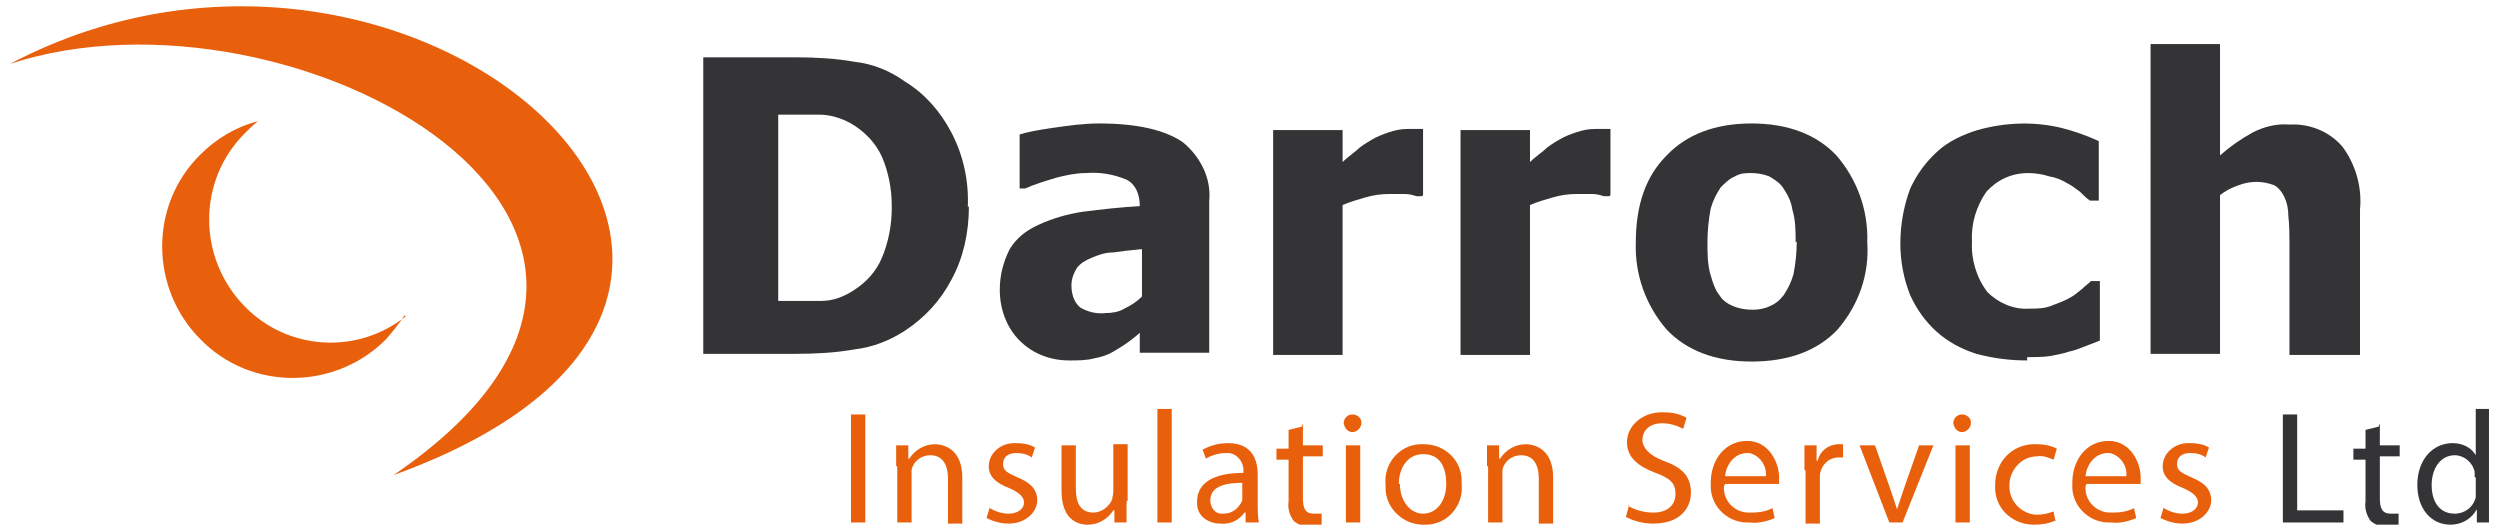
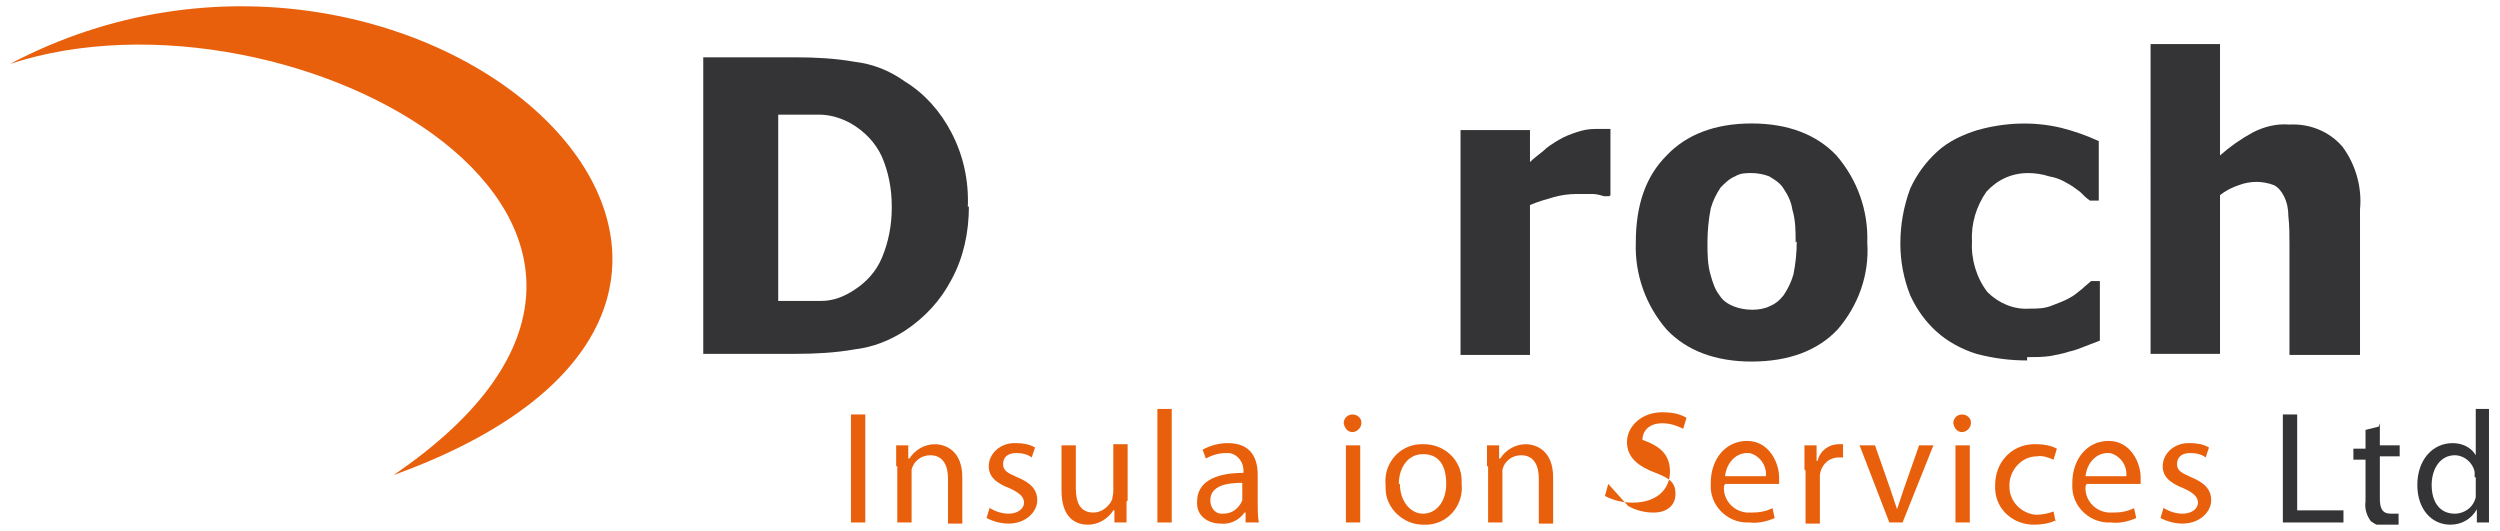
<svg xmlns="http://www.w3.org/2000/svg" id="Layer_1" viewBox="0 0 226.8 48.2">
  <defs>
    <style>      .st0 {        fill: none;      }      .st1 {        fill: #343436;      }      .st2 {        fill: #e9600c;      }      .st3 {        clip-path: url(#clippath);      }    </style>
    <clipPath id="clippath">
      <rect class="st0" x=".9" y=".6" width="225" height="47" />
    </clipPath>
  </defs>
  <g class="st3">
    <g id="Group_1">
      <path id="Path_1" class="st1" d="M87.9,18.7c0,2.4-.5,4.7-1.6,6.7-1,1.9-2.4,3.4-4.2,4.6-1.4.9-2.9,1.5-4.6,1.7-1.7.3-3.5.4-5.3.4h-8.4V5.2h8.4c1.8,0,3.6.1,5.3.4,1.7.2,3.2.8,4.6,1.8,1.8,1.1,3.2,2.7,4.2,4.6,1.1,2.1,1.6,4.4,1.5,6.8M80.9,18.7c0-1.6-.3-3.1-.9-4.5-.6-1.3-1.6-2.3-2.8-3-.9-.5-1.9-.8-2.9-.8-1,0-2.2,0-3.6,0h-.1v16.9h.1c1.5,0,2.8,0,3.8,0,1.1,0,2.1-.4,3-1,1.1-.7,2-1.7,2.5-2.9.6-1.4.9-3,.9-4.5" />
-       <path id="Path_2" class="st1" d="M103.6,30c-.4.4-.8.7-1.2,1-.4.3-.9.6-1.4.9-.5.3-1.1.5-1.7.6-.7.2-1.5.2-2.3.2-1.7,0-3.3-.6-4.5-1.8-1.2-1.2-1.8-2.9-1.8-4.6,0-1.3.3-2.5.9-3.7.6-1,1.5-1.7,2.6-2.2,1.3-.6,2.7-1,4.1-1.2,1.6-.2,3.3-.4,5.1-.5h0c0-1.1-.4-2-1.2-2.4-1.2-.5-2.4-.7-3.7-.6-.9,0-1.8.2-2.6.4-1,.3-2,.6-2.9,1h-.5v-4.9c.6-.2,1.6-.4,3-.6,1.4-.2,2.8-.4,4.2-.4,3.5,0,6,.6,7.6,1.7,1.6,1.3,2.6,3.3,2.4,5.3v13.8h-6.3v-2.2ZM103.6,26.8v-4.2c-1.1.1-1.9.2-2.6.3-.7,0-1.3.2-2,.5-.5.2-1,.5-1.3.9-.3.5-.5,1-.5,1.6,0,.7.2,1.5.8,2,.7.4,1.5.6,2.3.5.6,0,1.2-.1,1.7-.4.6-.3,1.1-.6,1.6-1.1" />
-       <path id="Path_3" class="st1" d="M129,17.8h-.5c-.3-.1-.7-.2-1-.2-.5,0-1,0-1.5,0-.7,0-1.4.1-2.1.3-.7.2-1.4.4-2.1.7v13.6h-6.3V11.8h6.3v2.9c.3-.3.7-.6,1.2-1,.4-.4.9-.7,1.4-1,.5-.3,1-.5,1.6-.7.6-.2,1.1-.3,1.7-.3.2,0,.4,0,.7,0,.3,0,.5,0,.7,0v6Z" />
      <path id="Path_4" class="st1" d="M146,17.8h-.5c-.3-.1-.7-.2-1-.2-.5,0-1,0-1.5,0-.7,0-1.4.1-2.1.3-.7.2-1.4.4-2.1.7v13.6h-6.3V11.8h6.3v2.9c.3-.3.7-.6,1.2-1,.4-.4.9-.7,1.4-1,.5-.3,1-.5,1.6-.7.6-.2,1.1-.3,1.7-.3.2,0,.4,0,.7,0,.3,0,.5,0,.7,0v6Z" />
      <path id="Path_5" class="st1" d="M169.4,22c.2,2.9-.8,5.7-2.7,7.9-1.8,1.9-4.4,2.9-7.8,2.9-3.3,0-5.9-1-7.7-2.9-1.9-2.2-2.9-5-2.8-7.9,0-3.4.9-6,2.8-7.9,1.8-1.9,4.4-2.9,7.7-2.9s5.9,1,7.7,2.9c1.9,2.2,2.9,5,2.8,7.9M162.9,22c0-1,0-2-.3-3-.1-.7-.4-1.3-.8-1.9-.3-.5-.8-.8-1.3-1.1-.5-.2-1.1-.3-1.6-.3-.5,0-1,0-1.5.3-.5.2-.9.6-1.3,1-.4.6-.7,1.2-.9,1.9-.2,1-.3,2.1-.3,3.1,0,1,0,2,.3,3,.2.7.4,1.3.8,1.8.3.5.8.8,1.3,1,.5.2,1.1.3,1.7.3.5,0,1.1-.1,1.5-.3.5-.2.9-.5,1.3-1,.4-.6.7-1.2.9-1.9.2-1,.3-2,.3-3" />
      <path id="Path_6" class="st1" d="M183.9,32.7c-1.6,0-3.1-.2-4.6-.6-1.3-.4-2.6-1.1-3.6-2-1-.9-1.8-2-2.4-3.3-.6-1.5-.9-3.1-.9-4.7,0-1.7.3-3.4.9-5,.6-1.3,1.4-2.4,2.5-3.4,1-.9,2.3-1.5,3.6-1.9,2.5-.7,5.1-.8,7.6-.2,1.2.3,2.3.7,3.4,1.2v5.4h-.8c-.3-.2-.6-.5-.9-.8-.4-.3-.8-.6-1.2-.8-.5-.3-1-.5-1.6-.6-.6-.2-1.3-.3-1.9-.3-1.5,0-2.8.6-3.8,1.7-.9,1.3-1.4,2.9-1.3,4.5-.1,1.6.4,3.3,1.4,4.6,1,1,2.4,1.6,3.8,1.5.7,0,1.4,0,2.1-.3.5-.2,1.1-.4,1.6-.7.4-.2.7-.5,1.1-.8.3-.3.6-.5.8-.7h.8v5.4l-1.3.5c-.5.2-1,.4-1.5.5-.6.2-1.2.3-1.7.4-.7.1-1.4.1-2.1.1" />
      <path id="Path_7" class="st1" d="M214.1,32.2h-6.4v-10.1c0-.8,0-1.6-.1-2.5,0-.6-.1-1.2-.4-1.8-.2-.4-.5-.8-.9-1-.5-.2-1.1-.3-1.6-.3-.5,0-1.1.1-1.6.3-.6.2-1.2.5-1.7.9v14.4h-6.3V4h6.3v10.1c.9-.8,1.9-1.5,3-2.1,1-.5,2.1-.8,3.3-.7,1.8-.1,3.6.6,4.8,2,1.2,1.6,1.8,3.7,1.6,5.7v13.2Z" />
      <rect id="Rectangle_1" class="st2" x="77.2" y="37.6" width="1.3" height="9.8" />
      <path id="Path_8" class="st2" d="M81.3,42.3c0-.7,0-1.3,0-1.9h1.1v1.2h.1c.5-.8,1.4-1.3,2.3-1.3,1,0,2.5.6,2.5,3v4.2h-1.3v-4.1c0-1.1-.4-2.1-1.6-2.1-.8,0-1.5.5-1.7,1.3,0,.2,0,.4,0,.6v4.2h-1.3v-5.1Z" />
      <path id="Path_9" class="st2" d="M89.8,46.1c.5.3,1.1.5,1.7.5.9,0,1.4-.5,1.4-1s-.4-.9-1.3-1.3c-1.3-.5-1.9-1.1-1.9-2,0-1.2,1.1-2.1,2.3-2.1,0,0,.1,0,.2,0,.6,0,1.2.1,1.7.4l-.3.9c-.4-.3-.9-.4-1.4-.4-.8,0-1.2.4-1.2,1s.4.8,1.3,1.2c1.2.5,1.8,1.1,1.8,2.1s-1,2.1-2.6,2.1c-.7,0-1.4-.2-2-.5l.3-1Z" />
      <path id="Path_10" class="st2" d="M102.2,45.5c0,.7,0,1.4,0,1.9h-1.1v-1.1h-.1c-.5.8-1.4,1.3-2.3,1.3-1.1,0-2.4-.6-2.4-3.1v-4.1h1.3v3.9c0,1.3.4,2.2,1.6,2.2.7,0,1.4-.5,1.7-1.2,0-.2.1-.4.1-.7v-4.3h1.3v5.1Z" />
      <rect id="Rectangle_2" class="st2" x="105" y="37.1" width="1.3" height="10.3" />
      <path id="Path_11" class="st2" d="M113,47.4v-.9h-.1c-.5.7-1.3,1.1-2.2,1-1.1,0-2.1-.7-2.1-1.8,0,0,0-.1,0-.2,0-1.7,1.5-2.6,4.2-2.6h0c.1-.9-.5-1.7-1.3-1.8-.1,0-.2,0-.3,0-.6,0-1.3.2-1.8.5l-.3-.8c.7-.4,1.5-.6,2.3-.6,2.2,0,2.7,1.5,2.7,2.9v2.6c0,.6,0,1.1.1,1.7h-1.2ZM112.8,43.8c-1.4,0-3,.2-3,1.6,0,.6.4,1.2,1,1.2,0,0,.1,0,.2,0,.8,0,1.4-.5,1.7-1.2,0-.1,0-.3,0-.4v-1.2Z" />
-       <path id="Path_12" class="st2" d="M118.2,38.4v2h1.8v1h-1.8v3.8c0,.9.2,1.4,1,1.4.2,0,.5,0,.7,0v1c-.3.1-.7.2-1.1.2-.5,0-1-.2-1.4-.5-.4-.5-.6-1.2-.5-1.8v-3.8h-1.1v-1h1.1v-1.7l1.2-.3Z" />
      <path id="Path_13" class="st2" d="M123.5,38.4c0,.4-.4.8-.8.8-.4,0-.7-.3-.8-.8,0-.4.3-.8.8-.8,0,0,0,0,0,0,.4,0,.8.3.8.7,0,0,0,0,0,0M122.1,40.4h1.3v7h-1.3v-7Z" />
      <path id="Path_14" class="st2" d="M132.6,43.9c.2,1.9-1.2,3.6-3.1,3.7-.1,0-.2,0-.4,0-1.8,0-3.4-1.5-3.4-3.3,0-.1,0-.2,0-.3-.2-1.9,1.2-3.6,3.1-3.7.1,0,.2,0,.4,0,1.8,0,3.4,1.4,3.4,3.3,0,.1,0,.2,0,.4M127,43.9c0,1.5.9,2.7,2.1,2.7s2.1-1.1,2.1-2.7-.6-2.7-2.1-2.7-2.2,1.4-2.2,2.7" />
      <path id="Path_15" class="st2" d="M134.9,42.3c0-.7,0-1.3,0-1.9h1.1v1.2h.1c.5-.8,1.4-1.3,2.3-1.3,1,0,2.5.6,2.5,3v4.2h-1.3v-4.1c0-1.1-.4-2.1-1.6-2.1-.8,0-1.5.5-1.7,1.3,0,.2,0,.4,0,.6v4.2h-1.3v-5.1Z" />
-       <path id="Path_16" class="st2" d="M147.7,45.9c.7.4,1.5.6,2.3.6,1.3,0,2-.7,2-1.7s-.5-1.4-1.8-1.9c-1.6-.6-2.6-1.4-2.6-2.8s1.3-2.7,3.2-2.7c.8,0,1.5.1,2.2.5l-.3,1c-.6-.3-1.2-.5-1.9-.5-1.3,0-1.8.8-1.8,1.5s.6,1.4,1.9,1.9c1.7.6,2.5,1.4,2.5,2.9s-1.1,2.8-3.4,2.8c-.9,0-1.7-.2-2.5-.6l.3-1.1Z" />
+       <path id="Path_16" class="st2" d="M147.7,45.9c.7.4,1.5.6,2.3.6,1.3,0,2-.7,2-1.7s-.5-1.4-1.8-1.9c-1.6-.6-2.6-1.4-2.6-2.8s1.3-2.7,3.2-2.7c.8,0,1.5.1,2.2.5l-.3,1c-.6-.3-1.2-.5-1.9-.5-1.3,0-1.8.8-1.8,1.5c1.7.6,2.5,1.4,2.5,2.9s-1.1,2.8-3.4,2.8c-.9,0-1.7-.2-2.5-.6l.3-1.1Z" />
      <path id="Path_17" class="st2" d="M156.4,44.1c-.1,1.2.8,2.3,2.1,2.4.1,0,.2,0,.4,0,.7,0,1.3-.1,1.9-.4l.2.9c-.7.3-1.5.5-2.3.4-1.8.1-3.4-1.3-3.5-3.1,0-.2,0-.3,0-.5,0-2.1,1.3-3.8,3.3-3.8s2.9,2,2.9,3.3c0,.2,0,.4,0,.6h-4.9ZM160.2,43.2c.1-1-.6-1.9-1.5-2.1,0,0-.2,0-.2,0-1.1,0-1.9,1-2,2.1h3.7Z" />
      <path id="Path_18" class="st2" d="M163.7,42.6c0-.8,0-1.5,0-2.2h1.1v1.4h.1c.2-.9,1-1.5,1.9-1.5.1,0,.2,0,.4,0v1.2c-.1,0-.3,0-.4,0-.9,0-1.6.7-1.7,1.6,0,.2,0,.4,0,.6v3.8h-1.3v-4.8Z" />
      <path id="Path_19" class="st2" d="M170.1,40.4l1.4,4c.2.6.4,1.2.6,1.8h0c.2-.6.4-1.2.6-1.8l1.4-4h1.3l-2.8,7h-1.2l-2.7-7h1.4Z" />
      <path id="Path_20" class="st2" d="M178.8,38.4c0,.4-.4.8-.8.8-.4,0-.7-.3-.8-.8,0-.4.3-.8.8-.8,0,0,0,0,0,0,.4,0,.8.3.8.7,0,0,0,0,0,0M177.4,40.4h1.3v7h-1.3v-7Z" />
      <path id="Path_21" class="st2" d="M186.5,47.2c-.6.3-1.3.4-2,.4-1.8,0-3.4-1.3-3.5-3.2,0-.1,0-.3,0-.4,0-2,1.4-3.6,3.4-3.7.1,0,.3,0,.4,0,.6,0,1.2.1,1.8.4l-.3,1c-.5-.2-1-.4-1.5-.3-1.5,0-2.6,1.4-2.5,2.8,0,1.3,1.1,2.4,2.4,2.5.5,0,1.1-.1,1.6-.3l.2,1Z" />
      <path id="Path_22" class="st2" d="M189.2,44.1c-.1,1.2.8,2.3,2.1,2.4.1,0,.2,0,.4,0,.7,0,1.3-.1,1.9-.4l.2.9c-.7.3-1.5.5-2.3.4-1.8.1-3.4-1.3-3.5-3.1,0-.2,0-.3,0-.5,0-2.1,1.3-3.8,3.3-3.8s2.9,2,2.9,3.3c0,.2,0,.4,0,.6h-4.9ZM192.9,43.2c.1-1-.6-1.9-1.5-2.1,0,0-.2,0-.2,0-1.1,0-1.9,1-2,2.1h3.7Z" />
      <path id="Path_23" class="st2" d="M196.3,46.1c.5.3,1.1.5,1.7.5.9,0,1.4-.5,1.4-1s-.4-.9-1.3-1.3c-1.3-.5-1.9-1.1-1.9-2,0-1.2,1.1-2.1,2.3-2.1,0,0,.1,0,.2,0,.6,0,1.2.1,1.7.4l-.3.9c-.4-.3-.9-.4-1.4-.4-.8,0-1.2.4-1.2,1s.4.8,1.3,1.2c1.2.5,1.8,1.1,1.8,2.1s-1,2.1-2.6,2.1c-.7,0-1.4-.2-2-.5l.3-1Z" />
      <path id="Path_24" class="st1" d="M207.1,37.6h1.3v8.7h4.2v1.1h-5.5v-9.8Z" />
      <path id="Path_25" class="st1" d="M215.9,38.4v2h1.8v1h-1.8v3.8c0,.9.2,1.4,1,1.4.2,0,.5,0,.7,0v1c-.3.1-.7.2-1.1.2-.5,0-1-.2-1.4-.5-.4-.5-.6-1.2-.5-1.8v-3.8h-1.1v-1h1.1v-1.7l1.2-.3Z" />
      <path id="Path_26" class="st1" d="M225.8,37.1v8.5c0,.6,0,1.3,0,1.8h-1.1v-1.2h0c-.5.9-1.4,1.4-2.4,1.4-1.7,0-3-1.4-3-3.6,0-2.3,1.4-3.8,3.2-3.8.9,0,1.7.4,2.1,1.1h0v-4.2h1.3ZM224.5,43.3c0-.2,0-.4,0-.5-.2-.9-1-1.5-1.8-1.5-1.3,0-2.1,1.2-2.1,2.7s.7,2.6,2.1,2.6c.9,0,1.7-.6,1.9-1.5,0-.2,0-.4,0-.6v-1.2Z" />
-       <path id="Path_27" class="st2" d="M36.7,28.6c-.5.8-1.1,1.5-1.7,2.2-4.6,4.6-12.2,4.7-16.8,0-4.6-4.6-4.7-12.2,0-16.8,1.4-1.4,3.2-2.5,5.2-3-.4.3-.8.7-1.2,1.1-4.3,4.3-4.3,11.3,0,15.7,3.9,4,10.2,4.4,14.6.9" />
      <path id="Path_28" class="st2" d="M.9,5.8C26.5-2.6,68.6,20.7,35.7,43.1,81.9,26.4,37.9-13.7.9,5.8" />
    </g>
  </g>
</svg>